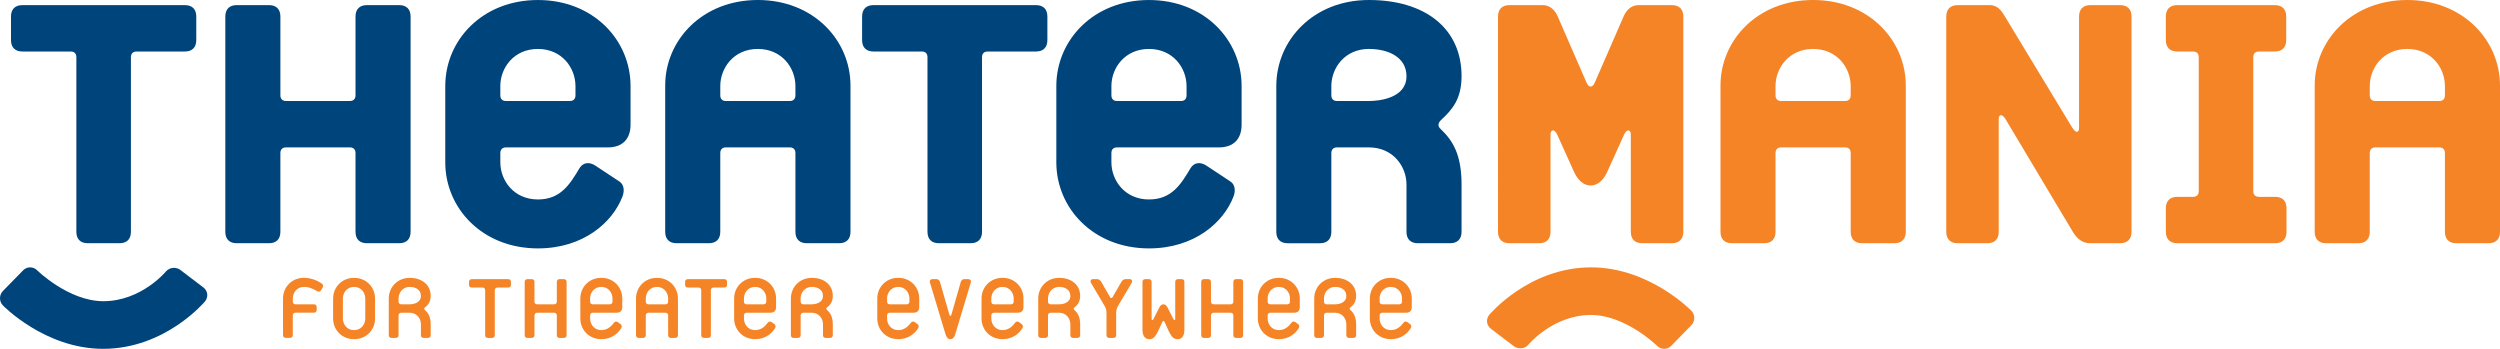
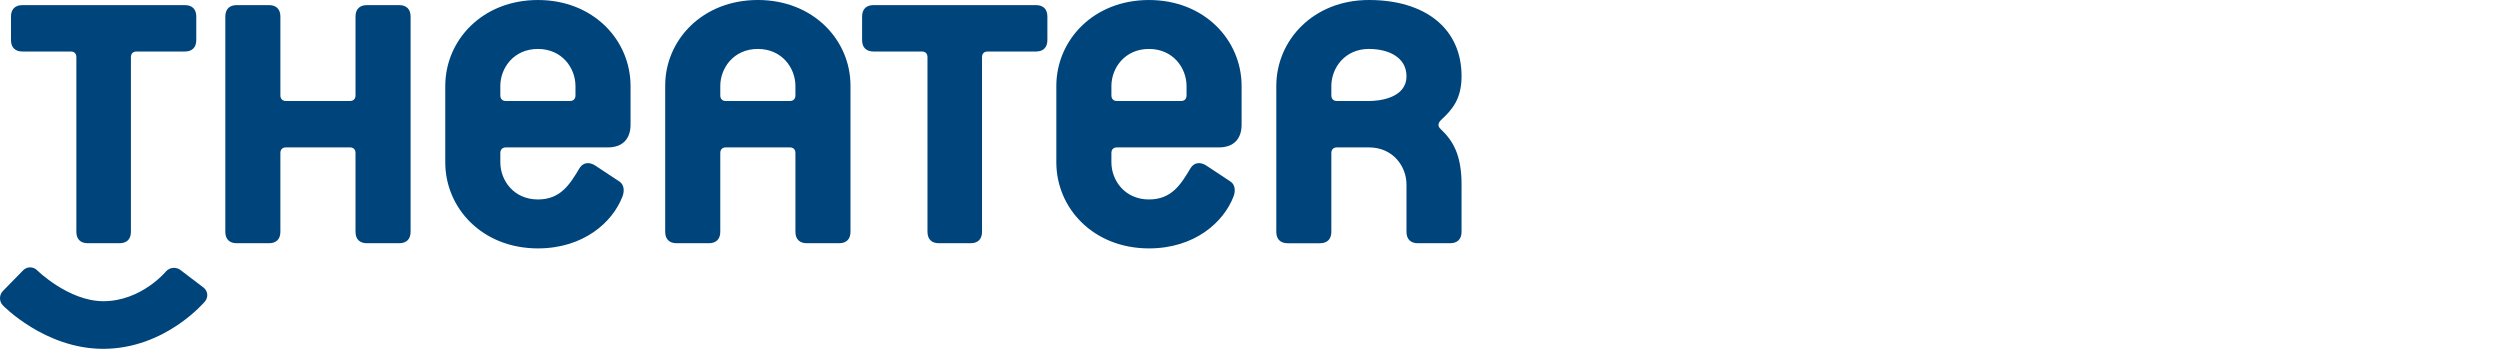
<svg xmlns="http://www.w3.org/2000/svg" viewBox="15.666 23.556 430 60">
  <g fill="#00447C">
    <path d="M84.34 65.39h-5.58c-1.236 0-1.946-.71-1.946-1.95V49.883c0-.626-.354-.976-.973-.976H64.864c-.62 0-.972.35-.972.976V63.44c0 1.24-.71 1.95-1.948 1.95h-5.577c-1.24 0-1.946-.71-1.946-1.95V26.39c0-1.242.706-1.953 1.945-1.953h5.577c1.24 0 1.95.71 1.95 1.952v13.56c0 .622.352.98.97.98h10.98c.618 0 .972-.356.972-.98V26.39c0-1.242.71-1.953 1.947-1.953h5.58c1.24 0 1.946.71 1.946 1.952v37.05c0 1.24-.706 1.95-1.946 1.95zM120.226 48.907h-17.53c-.618 0-.973.35-.973.976v1.594c0 3.103 2.3 6.385 6.464 6.385 3.894 0 5.487-2.573 7.17-5.41.62-.976 1.68-1.066 2.654-.445l4.164 2.75c1.06.708.794 2.035.53 2.657-1.683 4.343-6.642 8.866-14.518 8.866-9.562 0-15.936-6.913-15.936-14.803v-13.12c0-7.89 6.373-14.8 15.936-14.8 9.56 0 15.933 6.91 15.933 14.8v6.648c-.002 2.482-1.418 3.902-3.894 3.902zm-5.58-10.55c0-3.1-2.303-6.383-6.46-6.383-4.165 0-6.465 3.283-6.465 6.382v1.595c0 .622.355.98.974.98h10.978c.62 0 .974-.356.974-.98v-1.594zM160.004 65.39h-5.578c-1.24 0-1.947-.71-1.947-1.95V49.883c0-.626-.356-.976-.975-.976h-10.98c-.616 0-.97.35-.97.976V63.44c0 1.24-.71 1.95-1.95 1.95h-5.577c-1.24 0-1.947-.71-1.947-1.95V38.27c0-7.803 6.373-14.715 15.936-14.715 9.56 0 15.933 6.912 15.933 14.716v25.17c0 1.24-.707 1.95-1.946 1.95zm-7.525-27.034c0-3.1-2.303-6.382-6.464-6.382-4.16 0-6.46 3.283-6.46 6.382v1.595c0 .622.353.98.97.98h10.98c.618 0 .974-.356.974-.98v-1.594zM193.868 32.417h-8.32c-.62 0-.974.354-.974.98V63.44c0 1.24-.708 1.95-1.946 1.95h-5.49c-1.24 0-1.946-.71-1.946-1.95V33.395c0-.623-.355-.98-.974-.98h-8.323c-1.238 0-1.947-.71-1.947-1.948V26.39c0-1.242.71-1.953 1.947-1.953h27.973c1.24 0 1.948.71 1.948 1.952v4.077c0 1.24-.707 1.95-1.948 1.95zM225.327 48.907h-17.53c-.616 0-.97.35-.97.976v1.594c0 3.103 2.3 6.385 6.46 6.385 3.895 0 5.488-2.573 7.17-5.41.62-.976 1.685-1.066 2.656-.445l4.163 2.75c1.06.708.796 2.035.53 2.657-1.685 4.343-6.64 8.866-14.518 8.866-9.56 0-15.935-6.913-15.935-14.803v-13.12c0-7.89 6.374-14.8 15.935-14.8 9.56 0 15.934 6.91 15.934 14.8v6.648c0 2.482-1.415 3.902-3.895 3.902zm-5.576-10.55c0-3.1-2.302-6.383-6.46-6.383-4.163 0-6.463 3.283-6.463 6.382v1.595c0 .622.354.98.972.98h10.977c.62 0 .976-.356.976-.98l-.002-1.594zM265.104 65.39h-5.575c-1.242 0-1.948-.71-1.948-1.95v-8.152c0-3.1-2.302-6.38-6.462-6.38h-5.486c-.62 0-.977.35-.977.976v13.558c0 1.24-.708 1.95-1.944 1.95h-5.578c-1.24 0-1.945-.71-1.945-1.95V38.356c0-7.89 6.372-14.8 15.93-14.8s15.934 4.785 15.934 13.11c0 3.904-1.598 5.764-3.54 7.54-.53.533-.615 1.065 0 1.597 2.037 1.95 3.54 4.346 3.54 9.483v8.152c0 1.242-.71 1.95-1.95 1.95zM251.12 31.973c-4.16 0-6.463 3.283-6.463 6.382v1.595c0 .622.354.98.977.98h5.486c1.86 0 6.462-.533 6.462-4.26 0-3.275-3.097-4.696-6.462-4.696zM47.478 32.417h-8.32c-.62 0-.974.354-.974.98V63.44c0 1.24-.71 1.95-1.95 1.95h-5.488c-1.238 0-1.945-.71-1.945-1.95V33.395c0-.623-.355-.98-.975-.98h-8.32c-1.24 0-1.95-.71-1.95-1.948V26.39c0-1.242.71-1.953 1.95-1.953h27.972c1.24 0 1.948.71 1.948 1.952v4.077c0 1.24-.707 1.95-1.947 1.95zM50.66 73.007l-3.963-3.015c-.747-.57-1.865-.458-2.485.25 0 0-4.222 5.12-10.77 5.12-5.983 0-11.397-5.323-11.397-5.323-.662-.666-1.74-.664-2.396.01l-3.483 3.56c-.66.67-.667 1.78-.02 2.46 0 0 7.212 7.486 17.264 7.486 10.77 0 17.54-8.187 17.54-8.187.587-.732.46-1.793-.29-2.363z" />
  </g>
  <g fill="#F58426">
-     <path d="M341.51 65.39h-5.577c-1.24 0-1.948-.71-1.948-1.95V49.883c0-.626-.353-.976-.975-.976h-10.973c-.62 0-.98.35-.98.976V63.44c0 1.24-.705 1.95-1.942 1.95h-5.578c-1.236 0-1.948-.71-1.948-1.95V38.27c0-7.803 6.375-14.715 15.93-14.715 9.563 0 15.942 6.912 15.942 14.716v25.17c0 1.24-.716 1.95-1.953 1.95zm-7.527-27.034c0-3.1-2.302-6.382-6.465-6.382-4.154 0-6.462 3.283-6.462 6.382v1.595c0 .622.357.98.98.98h10.972c.622 0 .975-.356.975-.98v-1.594zM380.34 65.39h-5.222c-1.328 0-2.3-.888-2.918-1.95l-11.597-19.413c-.532-.882-1.155-.882-1.155 0V63.44c0 1.24-.706 1.95-1.948 1.95h-5.128c-1.24 0-1.95-.71-1.95-1.95V26.39c0-1.242.71-1.953 1.95-1.953h5.573c1.24 0 1.95.887 2.566 1.952l11.597 19.147c.623.976 1.153.885 1.153 0V26.39c0-1.242.707-1.953 1.946-1.953h5.133c1.236 0 1.948.71 1.948 1.952v37.05c.002 1.24-.71 1.95-1.947 1.95zM406.998 65.39H390.15c-1.243 0-1.955-.71-1.955-1.95v-4.074c0-1.243.712-1.953 1.955-1.953h2.724c.624 0 .975-.35.975-.973V33.395c0-.623-.352-.98-.976-.98h-2.74c-1.235 0-1.943-.71-1.943-1.948V26.39c0-1.242.71-1.953 1.945-1.953h16.815c1.235 0 1.944.71 1.944 1.952v4.077c0 1.24-.71 1.95-1.944 1.95h-2.74c-.618 0-.978.353-.978.978V56.44c0 .622.357.973.977.973H407c1.234 0 1.944.71 1.944 1.953v4.074c0 1.24-.71 1.95-1.946 1.95zM443.717 65.39h-5.577c-1.242 0-1.948-.71-1.948-1.95V49.883c0-.626-.353-.976-.978-.976H424.24c-.617 0-.973.35-.973.976V63.44c0 1.24-.71 1.95-1.95 1.95h-5.577c-1.235 0-1.947-.71-1.947-1.95V38.27c0-7.803 6.376-14.715 15.932-14.715 9.563 0 15.94 6.912 15.94 14.716v25.17c0 1.24-.714 1.95-1.948 1.95zm-7.526-27.034c0-3.1-2.3-6.382-6.466-6.382-4.158 0-6.457 3.283-6.457 6.382v1.595c0 .622.354.98.973.98h10.974c.625 0 .978-.356.978-.98v-1.594zM303.245 65.39h-5.135c-1.236 0-1.944-.71-1.944-1.95V46.693c0-.89-.713-.98-1.15 0l-2.84 6.285c-.613 1.42-1.59 2.484-2.92 2.484-1.324 0-2.3-1.064-2.92-2.484l-2.835-6.285c-.437-.98-1.145-.89-1.145 0V63.44c0 1.24-.706 1.95-1.946 1.95h-5.14c-1.232 0-1.946-.71-1.946-1.95V26.39c0-1.242.714-1.953 1.946-1.953h5.76c1.237 0 2.122.887 2.563 1.952l4.868 11.17c.18.442.442.888.797.888.354 0 .62-.444.8-.89l4.868-11.17c.442-1.064 1.325-1.95 2.562-1.95h5.76c1.24 0 1.95.71 1.95 1.95V63.44c-.002 1.24-.712 1.95-1.952 1.95zM272.09 80.093l3.96 3.013c.75.57 1.868.458 2.488-.25 0 0 4.223-5.123 10.77-5.123 5.983 0 11.397 5.326 11.397 5.326.663.664 1.74.662 2.4-.01l3.48-3.56c.657-.672.663-1.78.02-2.458 0 0-7.215-7.49-17.263-7.49-10.77 0-17.54 8.188-17.54 8.188-.593.733-.462 1.79.288 2.363z" />
-   </g>
+     </g>
  <g fill="#F58426">
-     <path d="M70.9 73.472c-.15.263-.458.308-.677.174-.567-.35-1.354-.744-2.272-.744-1.223 0-1.922 1.01-1.922 1.99v.527c0 .304.176.48.48.48h3.148c.306 0 .48.174.48.48v.48c0 .308-.175.48-.48.48h-3.15c-.303 0-.48.177-.48.48v3.37c0 .31-.175.482-.48.482h-.72c-.307 0-.482-.175-.482-.48v-6.306c0-1.88 1.444-3.544 3.607-3.544 1.334 0 2.515.59 3.06.984.22.154.308.416.154.68l-.264.466zM76.567 81.896c-2.165 0-3.606-1.66-3.606-3.545v-3.458c0-1.88 1.443-3.544 3.607-3.544s3.607 1.664 3.607 3.544v3.46c.002 1.883-1.443 3.544-3.607 3.544zm1.924-7.004c0-.98-.7-1.99-1.923-1.99-1.226 0-1.925 1.01-1.925 1.99v3.46c0 .983.7 1.99 1.925 1.99 1.224 0 1.924-1.007 1.924-1.99v-3.46zM89.267 81.678h-.722c-.307 0-.48-.175-.48-.48v-1.86c0-.985-.698-1.99-1.922-1.99h-1.445c-.305 0-.48.175-.48.478v3.372c0 .307-.176.48-.48.48h-.72c-.308 0-.483-.175-.483-.48v-6.306c0-1.88 1.444-3.544 3.61-3.544 2.05 0 3.604 1.16 3.604 3.108 0 1.225-.702 1.75-.986 1.968-.175.13-.175.307 0 .46.482.418.985 1.095.985 2.45v1.862c0 .308-.178.482-.483.482zm-3.124-8.776c-1.226 0-1.925 1.01-1.925 1.99v.527c0 .304.175.48.48.48h1.444c.567 0 1.92-.22 1.92-1.444 0-1.05-.894-1.554-1.92-1.554zM103.068 73.012h-1.814c-.307 0-.482.174-.482.48v7.704c0 .307-.173.48-.48.48h-.7c-.306 0-.48-.175-.48-.48v-7.703c0-.31-.175-.48-.48-.48H96.82c-.307 0-.48-.177-.48-.482v-.48c0-.307.174-.48.48-.48h6.252c.306 0 .48.175.48.48v.48c-.003.307-.178.482-.484.482zM112.642 81.678h-.72c-.31 0-.482-.175-.482-.48v-3.372c0-.305-.175-.48-.48-.48h-2.886c-.307 0-.48.177-.48.48v3.372c0 .307-.174.48-.48.48h-.72c-.308 0-.482-.175-.482-.48V72.05c0-.308.176-.482.48-.482h.722c.307 0 .48.176.48.482v3.37c0 .305.175.48.48.48h2.887c.306 0 .48-.177.48-.48v-3.37c0-.308.174-.482.48-.482h.722c.305 0 .48.176.48.482v9.148c0 .306-.176.48-.48.48zM121.734 77.345h-4.086c-.306 0-.48.176-.48.48v.524c0 .983.698 1.99 1.922 1.99 1.138 0 1.814-.788 2.187-1.292.154-.216.438-.24.656-.085l.48.35c.262.196.218.504.11.68-.526.853-1.597 1.9-3.435 1.9-2.162 0-3.605-1.66-3.605-3.544v-3.46c0-1.88 1.443-3.544 3.605-3.544 2.166 0 3.607 1.664 3.607 3.544v1.49c0 .615-.347.965-.96.965zm-.72-2.453c0-.98-.698-1.99-1.925-1.99-1.225 0-1.923 1.01-1.923 1.99v.527c0 .304.175.48.48.48h2.884c.31 0 .482-.178.482-.48l.002-.528zM131.79 81.678h-.722c-.306 0-.48-.175-.48-.48v-3.372c0-.305-.175-.48-.48-.48h-2.887c-.305 0-.48.177-.48.48v3.372c0 .307-.173.48-.48.48h-.72c-.306 0-.48-.175-.48-.48v-6.306c0-1.88 1.44-3.544 3.605-3.544 2.166 0 3.606 1.664 3.606 3.544v6.306c0 .306-.174.48-.48.48zm-1.203-6.786c0-.98-.7-1.99-1.924-1.99s-1.923 1.01-1.923 1.99v.527c0 .304.176.48.48.48h2.886c.307 0 .48-.178.48-.48v-.528zM140.232 73.012h-1.814c-.307 0-.482.174-.482.48v7.704c0 .307-.174.48-.48.48h-.698c-.307 0-.482-.175-.482-.48v-7.703c0-.31-.173-.48-.48-.48h-1.812c-.307 0-.48-.177-.48-.482v-.48c0-.307.174-.48.48-.48h6.253c.306 0 .48.175.48.48v.48c-.004.307-.18.482-.485.482zM148.19 77.345h-4.084c-.308 0-.48.176-.48.48v.524c0 .983.698 1.99 1.922 1.99 1.136 0 1.814-.788 2.188-1.292.15-.216.437-.24.654-.085l.482.35c.262.196.216.504.107.68-.525.853-1.597 1.9-3.434 1.9-2.164 0-3.605-1.66-3.605-3.544v-3.46c0-1.88 1.442-3.544 3.606-3.544s3.606 1.664 3.606 3.544v1.49c.002.615-.346.965-.96.965zm-.718-2.453c0-.98-.698-1.99-1.925-1.99-1.224 0-1.923 1.01-1.923 1.99v.527c0 .304.175.48.48.48h2.885c.307 0 .48-.178.48-.48v-.528zM158.424 81.678h-.723c-.304 0-.48-.175-.48-.48v-1.86c0-.985-.697-1.99-1.92-1.99h-1.442c-.307 0-.48.175-.48.478v3.372c0 .307-.176.48-.48.48h-.723c-.306 0-.48-.175-.48-.48v-6.306c0-1.88 1.44-3.544 3.607-3.544 2.053 0 3.605 1.16 3.605 3.108 0 1.225-.7 1.75-.982 1.968-.177.13-.177.307 0 .46.48.418.982 1.095.982 2.45v1.862c-.003.308-.177.482-.483.482zm-3.125-8.776c-1.227 0-1.926 1.01-1.926 1.99v.527c0 .304.176.48.48.48h1.443c.567 0 1.92-.22 1.92-1.444.003-1.05-.892-1.554-1.918-1.554zM172.81 77.345h-4.09c-.304 0-.48.176-.48.48v.524c0 .983.7 1.99 1.925 1.99 1.138 0 1.814-.788 2.188-1.292.15-.216.436-.24.655-.085l.48.35c.263.196.218.504.11.68-.525.853-1.597 1.9-3.434 1.9-2.164 0-3.606-1.66-3.606-3.544v-3.46c0-1.88 1.443-3.544 3.606-3.544 2.165 0 3.607 1.664 3.607 3.544v1.49c.002.615-.348.965-.96.965zm-.722-2.453c0-.98-.7-1.99-1.924-1.99s-1.924 1.01-1.924 1.99v.527c0 .304.177.48.48.48h2.887c.307 0 .48-.178.48-.48v-.528zM179.962 81.065c-.132.44-.37.83-.83.83s-.7-.392-.83-.83l-2.712-8.993c-.066-.243.11-.505.458-.505h.72c.243 0 .483.198.57.482l1.596 5.56c.042.15.086.28.196.28.11 0 .153-.13.196-.28l1.594-5.56c.09-.285.33-.483.57-.483h.722c.305 0 .523.262.457.505l-2.708 8.993zM190.74 77.345h-4.085c-.307 0-.483.176-.483.48v.524c0 .983.7 1.99 1.926 1.99 1.136 0 1.812-.788 2.185-1.292.154-.216.438-.24.657-.085l.48.35c.262.196.22.504.108.68-.525.853-1.595 1.9-3.43 1.9-2.166 0-3.608-1.66-3.608-3.544v-3.46c0-1.88 1.442-3.544 3.607-3.544 2.164 0 3.605 1.664 3.605 3.544v1.49c0 .615-.348.965-.96.965zm-.72-2.453c0-.98-.698-1.99-1.922-1.99-1.227 0-1.926 1.01-1.926 1.99v.527c0 .304.177.48.483.48h2.884c.307 0 .48-.178.48-.48v-.528zM200.972 81.678h-.723c-.306 0-.48-.175-.48-.48v-1.86c0-.985-.7-1.99-1.923-1.99h-1.444c-.305 0-.48.175-.48.478v3.372c0 .307-.175.48-.48.48h-.722c-.307 0-.48-.175-.48-.48v-6.306c0-1.88 1.44-3.544 3.607-3.544 2.054 0 3.606 1.16 3.606 3.108 0 1.225-.702 1.75-.985 1.968-.176.13-.176.307 0 .46.48.418.985 1.095.985 2.45v1.862c0 .308-.177.482-.48.482zm-3.125-8.776c-1.224 0-1.926 1.01-1.926 1.99v.527c0 .304.178.48.482.48h1.444c.566 0 1.923-.22 1.923-1.444 0-1.05-.896-1.554-1.923-1.554zM207.926 76.25c-.175.306-.28.724-.28 1.096V81.2c0 .306-.177.48-.482.48h-.7c-.306 0-.48-.176-.48-.48v-3.854c0-.372-.11-.79-.284-1.097l-2.403-4.07c-.152-.24-.022-.612.35-.612h.742c.306 0 .548.22.7.482l1.465 2.538c.088.152.15.24.26.24.112 0 .177-.088.263-.24l1.465-2.538c.154-.265.393-.482.7-.482h.765c.35 0 .48.373.33.613l-2.412 4.07zM218.248 81.896c-.677 0-1.07-.308-1.683-1.66l-.57-1.248c-.065-.132-.13-.24-.215-.24-.09 0-.153.108-.22.24l-.57 1.247c-.633 1.378-1.004 1.66-1.682 1.66-.548 0-1.137-.437-1.137-1.595v-8.25c0-.308.176-.482.48-.482h.61c.308 0 .482.176.482.482v6.41c0 .175.196.222.306 0l.875-1.73c.196-.413.414-.83.854-.83.437 0 .653.417.85.83l.875 1.73c.11.222.306.175.306 0v-6.41c0-.308.176-.482.48-.482h.612c.306 0 .48.176.48.482v8.25c.004 1.16-.563 1.596-1.132 1.596zM229.004 81.678h-.723c-.308 0-.48-.175-.48-.48v-3.372c0-.305-.174-.48-.48-.48h-2.885c-.308 0-.483.177-.483.48v3.372c0 .307-.173.48-.48.48h-.72c-.308 0-.48-.175-.48-.48V72.05c0-.308.173-.482.48-.482h.72c.31 0 .48.176.48.482v3.37c0 .305.176.48.483.48h2.885c.307 0 .48-.177.48-.48v-3.37c0-.308.173-.482.48-.482h.724c.307 0 .48.176.48.482v9.148c0 .306-.173.48-.48.48zM238.266 77.345h-4.084c-.304 0-.48.176-.48.48v.524c0 .983.7 1.99 1.926 1.99 1.138 0 1.81-.788 2.184-1.292.15-.216.438-.24.655-.085l.483.35c.257.196.212.504.105.68-.525.853-1.598 1.9-3.43 1.9-2.167 0-3.61-1.66-3.61-3.544v-3.46c0-1.88 1.443-3.544 3.61-3.544 2.16 0 3.605 1.664 3.605 3.544v1.49c0 .615-.348.965-.964.965zm-.72-2.453c0-.98-.694-1.99-1.92-1.99s-1.926 1.01-1.926 1.99v.527c0 .304.18.48.48.48h2.884c.31 0 .48-.178.48-.48l.003-.528zM248.44 81.678h-.724c-.304 0-.48-.175-.48-.48v-1.86c0-.985-.7-1.99-1.925-1.99h-1.44c-.304 0-.478.175-.478.478v3.372c0 .307-.176.48-.48.48h-.723c-.31 0-.48-.175-.48-.48v-6.306c0-1.88 1.437-3.544 3.603-3.544 2.057 0 3.608 1.16 3.608 3.108 0 1.225-.7 1.75-.984 1.968-.173.13-.173.307 0 .46.482.418.985 1.095.985 2.45v1.862c.002.308-.176.482-.48.482zm-3.128-8.776c-1.225 0-1.92 1.01-1.92 1.99v.527c0 .304.175.48.48.48h1.44c.572 0 1.925-.22 1.925-1.444 0-1.05-.896-1.554-1.925-1.554zM257.53 77.345h-4.083c-.31 0-.482.176-.482.48v.524c0 .983.702 1.99 1.922 1.99 1.138 0 1.817-.788 2.19-1.292.15-.216.437-.24.652-.085l.48.35c.264.196.22.504.108.68-.524.853-1.594 1.9-3.435 1.9-2.16 0-3.602-1.66-3.602-3.544v-3.46c0-1.88 1.443-3.544 3.603-3.544 2.166 0 3.608 1.664 3.608 3.544v1.49c.005.615-.344.965-.96.965zm-.716-2.453c0-.98-.703-1.99-1.93-1.99-1.22 0-1.922 1.01-1.922 1.99v.527c0 .304.176.48.483.48h2.88c.312 0 .487-.178.487-.48l.002-.528z" />
-   </g>
+     </g>
</svg>